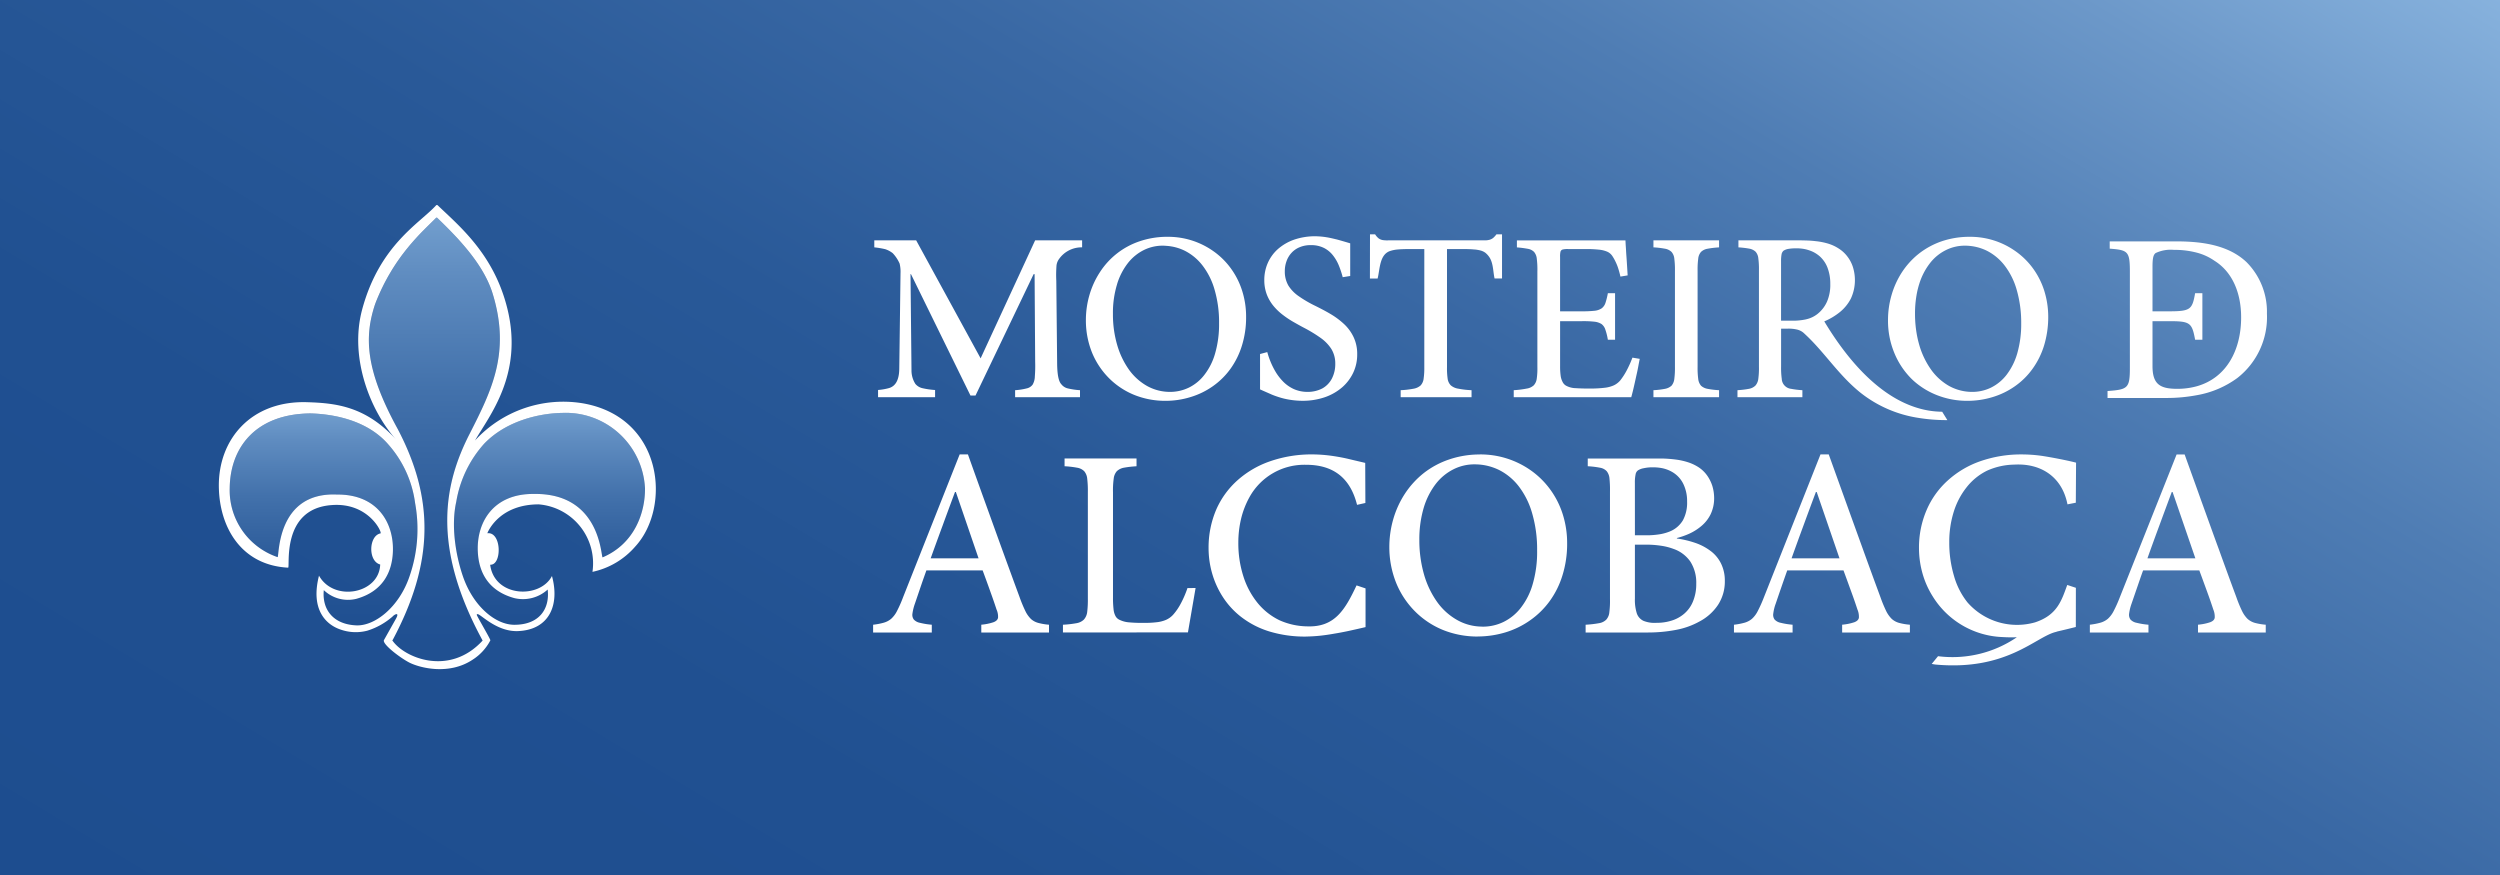
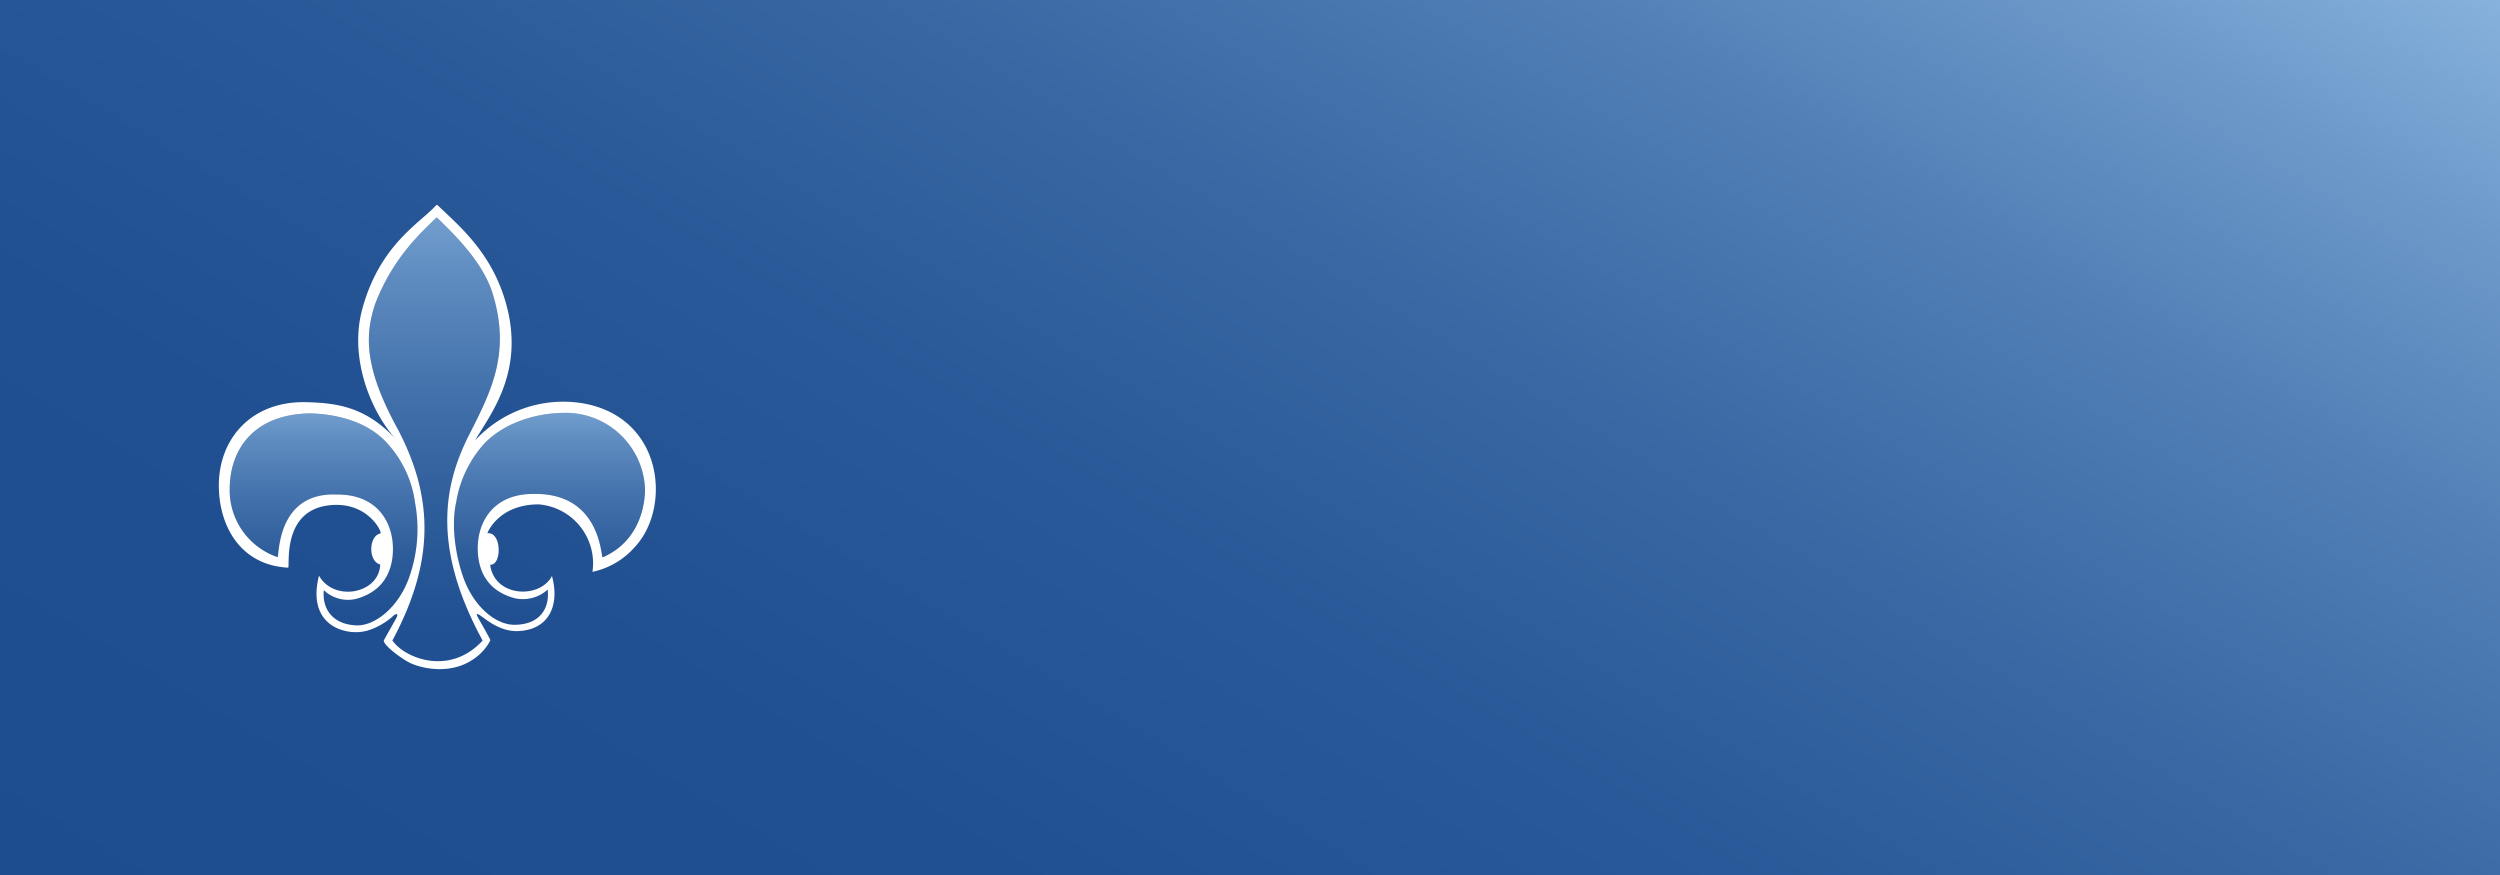
<svg xmlns="http://www.w3.org/2000/svg" xmlns:xlink="http://www.w3.org/1999/xlink" id="Layer_1" data-name="Layer 1" width="400" height="139.997" viewBox="0 0 400 139.997">
  <rect x="0" y="0" width="400" height="139.997" fill="#333333" stroke="none" />
  <defs>
    <linearGradient id="linear-gradient" x1="115.266" y1="211.019" x2="284.76" y2="-71.066" gradientUnits="userSpaceOnUse">
      <stop offset="0" stop-color="#1d4d8f" />
      <stop offset="0.256" stop-color="#205091" />
      <stop offset="0.441" stop-color="#295998" />
      <stop offset="0.603" stop-color="#3968a4" />
      <stop offset="0.752" stop-color="#4f7db4" />
      <stop offset="0.89" stop-color="#6c98c9" />
      <stop offset="1" stop-color="#88b3de" />
    </linearGradient>
    <linearGradient id="linear-gradient-2" x1="51.786" y1="105.57" x2="51.786" y2="60.638" gradientUnits="userSpaceOnUse">
      <stop offset="0" stop-color="#1d4d8f" />
      <stop offset="0.188" stop-color="#215192" />
      <stop offset="0.383" stop-color="#2e5d9b" />
      <stop offset="0.582" stop-color="#4271ab" />
      <stop offset="0.782" stop-color="#5f8cc0" />
      <stop offset="0.982" stop-color="#84b0db" />
      <stop offset="1" stop-color="#88b3de" />
    </linearGradient>
    <linearGradient id="linear-gradient-3" x1="87.914" y1="105.584" x2="87.914" y2="60.655" xlink:href="#linear-gradient-2" />
    <linearGradient id="linear-gradient-4" x1="69.499" y1="116.61" x2="69.499" y2="24" xlink:href="#linear-gradient-2" />
  </defs>
  <title>mosteiro-alcobca</title>
  <rect width="400" height="139.997" style="fill:url(#linear-gradient)" />
-   <path d="M142.842,40.515a5.809,5.809,0,0,1,1.1,1.666,5.644,5.644,0,0,1,.141,1.526l-.2,15.329c-.022,1.254-.312,2.675-1.653,3.06a9.254,9.254,0,0,1-1.741.3v1.158h9.125V62.4a12.409,12.409,0,0,1-2.017-.289,2.06,2.06,0,0,1-1.135-.684,3.983,3.983,0,0,1-.623-2.219l-.158-15.347h.075l9.52,19.425h.806l9.3-19.425h.153l.092,14.023a21.77,21.77,0,0,1-.053,2.359,2.693,2.693,0,0,1-.359,1.307,1.607,1.607,0,0,1-.969.6,9.922,9.922,0,0,1-1.828.281v1.122H172.8V62.43a11.229,11.229,0,0,1-1.934-.281,1.83,1.83,0,0,1-1.043-.658c-.653-.666-.675-2.6-.684-3.613l-.132-12.962a19.111,19.111,0,0,1,.022-2.254,2.149,2.149,0,0,1,.417-1.219,4.41,4.41,0,0,1,3.692-1.868V38.455h-7.516L156.9,57.335,146.587,38.455h-6.7v1.122a13.526,13.526,0,0,1,1.736.289A3.771,3.771,0,0,1,142.842,40.515ZM261.253,62.588c.1-.412.2-.851.307-1.324s.21-.965.32-1.447.2-.938.276-1.359.149-.763.2-1.044l-1.167-.193a16.967,16.967,0,0,1-.951,2.113,10.609,10.609,0,0,1-1.013,1.552,3.137,3.137,0,0,1-1,.763,4.825,4.825,0,0,1-1.491.395,18.34,18.34,0,0,1-2.293.123c-.907.009-1.692-.018-2.359-.061a3.372,3.372,0,0,1-1.539-.412A1.4,1.4,0,0,1,250,61.08a2.9,2.9,0,0,1-.3-1,11.09,11.09,0,0,1-.084-1.544V51.389h3.469a15.948,15.948,0,0,1,2,.079,2.706,2.706,0,0,1,1.158.377,1.788,1.788,0,0,1,.614.9,9.377,9.377,0,0,1,.4,1.614h1.153V46.917h-1.153a11.3,11.3,0,0,1-.382,1.543,1.8,1.8,0,0,1-.6.868,2.514,2.514,0,0,1-1.153.395,18.024,18.024,0,0,1-2.039.088h-3.469V41.12a3.272,3.272,0,0,1,.062-.842.512.512,0,0,1,.36-.359,3.3,3.3,0,0,1,.89-.07H253.7a18.483,18.483,0,0,1,2.17.1,4.385,4.385,0,0,1,1.333.342,1.921,1.921,0,0,1,.75.64,6.9,6.9,0,0,1,.5.877,7.624,7.624,0,0,1,.438,1.061,13.9,13.9,0,0,1,.377,1.386l1.157-.193c-.035-.526-.066-1.052-.1-1.613s-.07-1.1-.11-1.623-.057-.991-.088-1.4-.04-.736-.053-.964H242.705v1.122a16.483,16.483,0,0,1,1.767.228,1.831,1.831,0,0,1,.982.5,1.976,1.976,0,0,1,.434,1.1,13.658,13.658,0,0,1,.092,2.043V58.686a11.213,11.213,0,0,1-.1,1.894,1.935,1.935,0,0,1-.486,1.079,2.165,2.165,0,0,1-1.136.517,14.92,14.92,0,0,1-2.061.254v1.122H261C261.073,63.307,261.152,62.983,261.253,62.588ZM177.4,60.466a12.185,12.185,0,0,0,4.012,2.692,13.138,13.138,0,0,0,4.994.973h.153a13.453,13.453,0,0,0,3.925-.6,12.306,12.306,0,0,0,3.56-1.728,11.886,11.886,0,0,0,2.815-2.771,12.765,12.765,0,0,0,1.846-3.727,15.134,15.134,0,0,0,.671-4.6,13.608,13.608,0,0,0-.671-4.3,12.39,12.39,0,0,0-1.833-3.552,11.936,11.936,0,0,0-2.745-2.675,12.515,12.515,0,0,0-7.261-2.289h-.307a13.719,13.719,0,0,0-4.227.719,12.177,12.177,0,0,0-6.349,4.946,13.5,13.5,0,0,0-1.671,3.648,14.413,14.413,0,0,0-.57,4.034,13.8,13.8,0,0,0,.969,5.148A12.515,12.515,0,0,0,177.4,60.466Zm1.324-14.97a10.392,10.392,0,0,1,1.754-3.42,7.482,7.482,0,0,1,2.539-2.069,6.767,6.767,0,0,1,3-.7c.185,0,.369.009.544.026a7.8,7.8,0,0,1,2.991.78,8.341,8.341,0,0,1,2.872,2.394,11.5,11.5,0,0,1,1.92,3.885,18.453,18.453,0,0,1,.706,5.349,16.689,16.689,0,0,1-.636,4.823,10.017,10.017,0,0,1-1.719,3.42,7.043,7.043,0,0,1-2.495,2.043,6.854,6.854,0,0,1-2.982.675q-.335,0-.658-.026a7.529,7.529,0,0,1-3.034-.921,9.069,9.069,0,0,1-2.9-2.622,13.124,13.124,0,0,1-1.881-3.955,17.383,17.383,0,0,1-.675-4.946A15.585,15.585,0,0,1,178.727,45.5ZM275.051,62.43a12.645,12.645,0,0,1-1.85-.219,2.1,2.1,0,0,1-1.039-.5,2.035,2.035,0,0,1-.447-1.087,13.483,13.483,0,0,1-.1-1.938V43.322a13.266,13.266,0,0,1,.1-1.929,1.92,1.92,0,0,1,.447-1.087A1.966,1.966,0,0,1,273.2,39.8a14.027,14.027,0,0,1,1.85-.219V38.455h-10.5v1.122a14.078,14.078,0,0,1,1.859.219,1.985,1.985,0,0,1,1.035.509,1.92,1.92,0,0,1,.447,1.087,13.373,13.373,0,0,1,.1,1.929V58.686a13.589,13.589,0,0,1-.1,1.938,2.035,2.035,0,0,1-.447,1.087,2.116,2.116,0,0,1-1.035.5,12.7,12.7,0,0,1-1.859.219v1.122h10.5ZM223.711,39.91c.522-.044,1.18-.062,1.973-.062h2.205V58.73a12.035,12.035,0,0,1-.11,1.868,1.928,1.928,0,0,1-.478,1.07,2.266,2.266,0,0,1-1.14.526,14.006,14.006,0,0,1-2.056.237v1.122h11.343V62.43a13.736,13.736,0,0,1-2.144-.246,2.38,2.38,0,0,1-1.184-.535,1.888,1.888,0,0,1-.5-1.078,11.7,11.7,0,0,1-.1-1.842V39.849h2.543c.706,0,1.28.018,1.749.062a5.583,5.583,0,0,1,1.131.184,2.269,2.269,0,0,1,.728.36,3.187,3.187,0,0,1,.526.552c.745.965.675,2.386.934,3.552l1.193-.009,0-7.06h-.89a3.534,3.534,0,0,1-.526.579,1.631,1.631,0,0,1-.6.3,2.919,2.919,0,0,1-.846.088h-15.32a4.671,4.671,0,0,1-.9-.044,1.59,1.59,0,0,1-.658-.272,2.51,2.51,0,0,1-.565-.649H219.2l-.013,7.069h1.233c.386-1.552.289-3.9,2.082-4.429A5.521,5.521,0,0,1,223.711,39.91Zm87.037,25.967a13.827,13.827,0,0,1-3.92-.6c-6.507-1.938-11.58-8.252-14.943-13.856a10.292,10.292,0,0,0,2.521-1.509,6.771,6.771,0,0,0,1.741-2.157,7.014,7.014,0,0,0,.311-5.051,5.57,5.57,0,0,0-.9-1.693A5.244,5.244,0,0,0,294.2,39.77,6.654,6.654,0,0,0,292.569,39a10.667,10.667,0,0,0-2.047-.412c-.5-.062-1.031-.1-1.609-.114-.32-.009-.654-.018-1-.018h-9.765v1.122a14.992,14.992,0,0,1,1.767.211,1.973,1.973,0,0,1,.986.491,1.883,1.883,0,0,1,.43,1.052,12.7,12.7,0,0,1,.1,1.912V58.651a12.589,12.589,0,0,1-.1,1.947,2.014,2.014,0,0,1-.456,1.087,1.992,1.992,0,0,1-1.039.526,14.236,14.236,0,0,1-1.841.219v1.122h10.387V62.43a13.48,13.48,0,0,1-1.815-.219A1.682,1.682,0,0,1,285.08,60.6a12.5,12.5,0,0,1-.105-1.947V52.582h1.118a5.892,5.892,0,0,1,1.517.167,2.474,2.474,0,0,1,.965.509c.114.105.228.21.338.316,3.1,2.894,5.336,6.551,8.879,9.348a19.7,19.7,0,0,0,9.037,3.92,28.3,28.3,0,0,0,4.749.377ZM290.8,50.232a4.474,4.474,0,0,1-1.715.833,1.629,1.629,0,0,0-.175.044,10,10,0,0,1-2.241.2h-1.7V41.778a5.842,5.842,0,0,1,.088-1.122,1.043,1.043,0,0,1,.3-.535,2.07,2.07,0,0,1,.732-.29,7.566,7.566,0,0,1,1.311-.1,6.621,6.621,0,0,1,1.509.158,5.037,5.037,0,0,1,.517.149,4.831,4.831,0,0,1,1.741.982,4.713,4.713,0,0,1,1.219,1.771,7.125,7.125,0,0,1,.46,2.648,6.752,6.752,0,0,1-.491,2.745A5.2,5.2,0,0,1,290.8,50.232ZM211.587,62.141a5.035,5.035,0,0,1-2.416.561,5.4,5.4,0,0,1-2.113-.43A5.765,5.765,0,0,1,205.4,61.15a8.385,8.385,0,0,1-1.236-1.544,12.275,12.275,0,0,1-.859-1.692,12.528,12.528,0,0,1-.54-1.579l-1.158.307,0,5.656c.206.106,1.508.667,1.815.807q.487.211,1.224.447a11.543,11.543,0,0,0,1.679.4,12.8,12.8,0,0,0,2.1.175,10.891,10.891,0,0,0,3.57-.579,8.453,8.453,0,0,0,2.753-1.578,7.144,7.144,0,0,0,1.776-2.351,6.743,6.743,0,0,0,.627-2.9,6.25,6.25,0,0,0-.579-2.788,6.905,6.905,0,0,0-1.544-2.1,12.419,12.419,0,0,0-2.161-1.6c-.78-.465-1.587-.877-2.394-1.281a18.774,18.774,0,0,1-2.653-1.543,5.881,5.881,0,0,1-1.68-1.719,4.47,4.47,0,0,1-.57-2.3,4.611,4.611,0,0,1,.259-1.553,3.849,3.849,0,0,1,.772-1.333,3.621,3.621,0,0,1,1.3-.93,4.457,4.457,0,0,1,1.842-.351,4.549,4.549,0,0,1,2.1.456,4.288,4.288,0,0,1,1.439,1.193,6.666,6.666,0,0,1,.947,1.649,14.487,14.487,0,0,1,.605,1.833l1.2-.193,0-5.226c-.439-.132-1.6-.474-2.122-.614-.526-.123-1.078-.263-1.666-.359a12.473,12.473,0,0,0-1.846-.158,10.274,10.274,0,0,0-3.416.57,7.856,7.856,0,0,0-2.6,1.552,6.5,6.5,0,0,0-1.57,2.227,6.75,6.75,0,0,0-.526,2.7,6.445,6.445,0,0,0,.408,2.289,6.675,6.675,0,0,0,1.065,1.815,9.026,9.026,0,0,0,1.508,1.438,14.913,14.913,0,0,0,1.732,1.149c.6.342,1.18.666,1.737.955a22.53,22.53,0,0,1,2.543,1.553,6.522,6.522,0,0,1,1.727,1.771,4.412,4.412,0,0,1,.636,2.35,5.07,5.07,0,0,1-.535,2.386A3.8,3.8,0,0,1,211.587,62.141Zm94.145-1.64a11.4,11.4,0,0,0,1.1.973,12.307,12.307,0,0,0,2.92,1.684,13.109,13.109,0,0,0,4.985.973,13.64,13.64,0,0,0,4.087-.6,12.34,12.34,0,0,0,3.556-1.728,11.711,11.711,0,0,0,2.811-2.771,12.782,12.782,0,0,0,1.854-3.727,15.709,15.709,0,0,0,.671-4.6,14.016,14.016,0,0,0-.671-4.3,12.5,12.5,0,0,0-1.833-3.552,11.982,11.982,0,0,0-2.753-2.675,12.49,12.49,0,0,0-7.253-2.289,13.861,13.861,0,0,0-4.543.719,12.618,12.618,0,0,0-3.648,1.982c-.066.053-.127.105-.184.149a12.6,12.6,0,0,0-2.517,2.815,13.628,13.628,0,0,0-1.662,3.648,14.266,14.266,0,0,0-.57,4.034,13.444,13.444,0,0,0,.974,5.148A12.581,12.581,0,0,0,305.732,60.5Zm1.1-14.18c.07-.281.14-.561.228-.824a10.389,10.389,0,0,1,1.758-3.42,7.333,7.333,0,0,1,2.543-2.069,6.708,6.708,0,0,1,2.995-.7,7.963,7.963,0,0,1,3.534.807,8.365,8.365,0,0,1,2.868,2.394,11.509,11.509,0,0,1,1.92,3.885,18.908,18.908,0,0,1,.715,5.349,16.98,16.98,0,0,1-.64,4.823,10.329,10.329,0,0,1-1.714,3.42,7.146,7.146,0,0,1-2.5,2.043,6.838,6.838,0,0,1-2.981.675,7.658,7.658,0,0,1-3.7-.947,8.993,8.993,0,0,1-2.889-2.622,13.02,13.02,0,0,1-1.89-3.955c-.088-.316-.171-.631-.246-.956a18.4,18.4,0,0,1-.43-3.99A16.936,16.936,0,0,1,306.828,46.321ZM351.5,63.229a15.394,15.394,0,0,0,6.468-2.745,12.327,12.327,0,0,0,4.74-10.3,11.222,11.222,0,0,0-3.266-8.244c-1.907-1.806-4.543-2.815-7.941-3.165a29.556,29.556,0,0,0-3.008-.149h-10.94v1.158c2.929.228,3.227.421,3.227,3.7V58.826c0,3.271-.3,3.508-3.574,3.736v1.114h9.248A26.155,26.155,0,0,0,351.5,63.229ZM344.4,58.555V51.389h2.666c3.345,0,3.653.237,4.152,2.964h1.162V46.917h-1.162c-.456,2.587-.728,2.894-4.152,2.894H344.4v-7.13c0-1.465.162-1.929.5-2.192a5.63,5.63,0,0,1,2.929-.509,13.778,13.778,0,0,1,3.666.447,8.85,8.85,0,0,1,2.811,1.29c2.855,1.771,4.275,5.121,4.275,9.059,0,5.253-2.346,9.682-7.086,11.023a11.594,11.594,0,0,1-3.157.412C345.554,62.211,344.4,61.439,344.4,58.555Zm15.232,40.489a4.594,4.594,0,0,1-.9-1.272,20.7,20.7,0,0,1-.916-2.227c-.921-2.473-1.846-5.007-2.771-7.577-.943-2.561-1.859-5.139-2.793-7.708-.912-2.569-1.828-5.086-2.71-7.55h-1.285l-.833,2.1-8.243,20.731a21.562,21.562,0,0,1-.987,2.21,4.345,4.345,0,0,1-.934,1.254,3.188,3.188,0,0,1-1.184.623,10.662,10.662,0,0,1-1.7.325V101.2h9.379V99.955a11.74,11.74,0,0,1-1.9-.307,1.807,1.807,0,0,1-.982-.526,1.318,1.318,0,0,1-.211-.964,7.531,7.531,0,0,1,.39-1.579c.307-.886.605-1.763.912-2.648s.6-1.763.934-2.666h8.993c.456,1.228.872,2.377,1.263,3.447s.714,2.008.973,2.806a2.944,2.944,0,0,1,.228,1.324c-.052.316-.289.544-.715.71a8.224,8.224,0,0,1-1.96.4V101.2h10.839V99.955a9.47,9.47,0,0,1-1.719-.29A2.979,2.979,0,0,1,359.634,99.043ZM343.59,89.335c.614-1.736,1.259-3.5,1.916-5.279q.954-2.591,1.916-5.174l.062-.167h.127l3.648,10.62ZM209.14,100.218a11.2,11.2,0,0,1-4.412-.973,10.294,10.294,0,0,1-3.482-2.736,12.9,12.9,0,0,1-2.289-4.244,17.32,17.32,0,0,1-.824-5.455,16.407,16.407,0,0,1,.443-3.815,13.68,13.68,0,0,1,1.32-3.412,10.017,10.017,0,0,1,9.006-5.218c4.446-.018,7.147,2.113,8.226,6.411l1.333-.3-.026-6.411c-.4-.1-1.837-.43-2.592-.614s-1.631-.351-2.631-.5a23.461,23.461,0,0,0-3.258-.246,20.249,20.249,0,0,0-6.678,1.078,15.356,15.356,0,0,0-5.235,3.026A13.562,13.562,0,0,0,194.6,81.53a15.425,15.425,0,0,0-1.228,6.13,14.735,14.735,0,0,0,.574,4.1,14.092,14.092,0,0,0,1.763,3.841,12.861,12.861,0,0,0,3.021,3.218,14.172,14.172,0,0,0,4.354,2.21,19.481,19.481,0,0,0,5.753.824c.781-.018,1.57-.053,2.377-.14s1.57-.2,2.293-.333c.728-.114,1.381-.246,1.942-.36s2.732-.605,3.039-.684l0-6.191-1.438-.482C215.213,97.543,213.577,100.385,209.14,100.218Zm38.827-21.994a13.4,13.4,0,0,0-3.047-2.973,13.977,13.977,0,0,0-8.059-2.543c-.11,0-.228.009-.338.009a15.057,15.057,0,0,0-4.692.807,13.714,13.714,0,0,0-4.06,2.192A14.031,14.031,0,0,0,224.781,79a15.114,15.114,0,0,0-1.851,4.043,16.02,16.02,0,0,0-.636,4.49,15.361,15.361,0,0,0,1.079,5.7,13.831,13.831,0,0,0,2.977,4.534,13.548,13.548,0,0,0,4.459,3,14.73,14.73,0,0,0,5.533,1.078l.18-.009a15.477,15.477,0,0,0,4.354-.658,13.7,13.7,0,0,0,3.946-1.929,13.226,13.226,0,0,0,3.126-3.069A13.992,13.992,0,0,0,250,92.036a16.9,16.9,0,0,0,.741-5.1A15.154,15.154,0,0,0,250,82.162,13.73,13.73,0,0,0,247.967,78.224Zm-2.732,15.224a11.094,11.094,0,0,1-1.907,3.8,7.889,7.889,0,0,1-2.767,2.263,7.573,7.573,0,0,1-3.311.754c-.25-.009-.491-.018-.728-.035a8.118,8.118,0,0,1-3.372-1.026,9.893,9.893,0,0,1-3.214-2.9,14.4,14.4,0,0,1-2.091-4.385,19.849,19.849,0,0,1-.75-5.489,17.759,17.759,0,0,1,.723-5.262,11.82,11.82,0,0,1,1.951-3.8,8.312,8.312,0,0,1,2.824-2.3,7.427,7.427,0,0,1,3.323-.772c.211,0,.408.009.605.018a8.832,8.832,0,0,1,3.319.877,9.237,9.237,0,0,1,3.183,2.649,12.852,12.852,0,0,1,2.131,4.323,20.512,20.512,0,0,1,.785,5.928A18.3,18.3,0,0,1,245.235,93.448Zm69.446-15.513a9.461,9.461,0,0,1,3.275-2.64,11.02,11.02,0,0,1,4.341-.956c4.108-.237,7.612,1.824,8.5,6.358l1.333-.263.04-6.41c-1.421-.369-3.964-.859-5.424-1.079a23.461,23.461,0,0,0-3.3-.237,19.788,19.788,0,0,0-6.635,1.1,15.165,15.165,0,0,0-5.178,3.078,13.535,13.535,0,0,0-3.385,4.744,15.154,15.154,0,0,0-1.21,6.077,14.921,14.921,0,0,0,.539,3.955,13.925,13.925,0,0,0,1.649,3.745,13.717,13.717,0,0,0,11.194,6.524,22.045,22.045,0,0,0,2.28.026,18.268,18.268,0,0,1-12.615,3.034l-1.013,1.237c.2.035.465.088.666.106,11.366,1.017,15.939-4.429,19.184-5.218a1.786,1.786,0,0,0,.241-.079c1-.228,1.995-.474,2.968-.719l.009-6.27-1.381-.456c-.9,2.464-1.587,4.823-5.165,5.99a10.543,10.543,0,0,1-10.8-3.2,11.985,11.985,0,0,1-2.157-4.244,18.542,18.542,0,0,1-.754-5.367,16.07,16.07,0,0,1,.719-4.894A11.989,11.989,0,0,1,314.681,77.935Zm-40.9,10.287a8.781,8.781,0,0,0-2.434-1.324,16.15,16.15,0,0,0-3.043-.737v-.079a11.883,11.883,0,0,0,2-.7,8.362,8.362,0,0,0,1.929-1.228,5.791,5.791,0,0,0,1.456-1.85,5.937,5.937,0,0,0,.574-2.6,6.84,6.84,0,0,0-.285-1.938,6.1,6.1,0,0,0-.829-1.675,5.152,5.152,0,0,0-1.289-1.272,7.162,7.162,0,0,0-1.609-.8,10.718,10.718,0,0,0-2.131-.491,20.361,20.361,0,0,0-2.359-.167H254.04V74.6a13.637,13.637,0,0,1,1.968.237,1.853,1.853,0,0,1,1.07.561,2.144,2.144,0,0,1,.439,1.167,17.276,17.276,0,0,1,.079,2.1V95.842a14.147,14.147,0,0,1-.1,2.113,2.052,2.052,0,0,1-.491,1.184,2.1,2.1,0,0,1-1.162.57,16.238,16.238,0,0,1-2.144.246V101.2h9.725c.807.009,1.578-.026,2.337-.088.824-.07,1.614-.184,2.364-.325a12.322,12.322,0,0,0,3.779-1.342,8.06,8.06,0,0,0,2.986-2.675,6.827,6.827,0,0,0,1.083-3.8,6.191,6.191,0,0,0-.588-2.763A5.57,5.57,0,0,0,273.784,88.222Zm-12.2-10.927a6.159,6.159,0,0,1,.119-1.412.976.976,0,0,1,.4-.64,2.555,2.555,0,0,1,.921-.333,6.374,6.374,0,0,1,1.434-.14,7.761,7.761,0,0,1,1.311.105,5.34,5.34,0,0,1,1.767.631,4.441,4.441,0,0,1,1.815,1.956,6.259,6.259,0,0,1,.588,2.789,5.929,5.929,0,0,1-.662,2.981,4.327,4.327,0,0,1-2.135,1.815,7.794,7.794,0,0,1-1.372.4,12.935,12.935,0,0,1-2.381.2h-1.8Zm9.283,18.968a5.1,5.1,0,0,1-1.4,1.938,5.626,5.626,0,0,1-2.017,1.1,7.806,7.806,0,0,1-1.679.325c-.233.018-.469.026-.706.026a4.806,4.806,0,0,1-2.083-.307,2.041,2.041,0,0,1-1.087-1.2,7.152,7.152,0,0,1-.307-2.385V87.143h1.758a16.028,16.028,0,0,1,2.425.176,9.589,9.589,0,0,1,1.951.491,5.449,5.449,0,0,1,2.736,2.043A6.236,6.236,0,0,1,271.4,93.4,7.205,7.205,0,0,1,270.864,96.263Zm31.834,2.78a4.7,4.7,0,0,1-.908-1.272,21.649,21.649,0,0,1-.921-2.227c-.912-2.473-1.841-5.007-2.767-7.577s-1.859-5.139-2.784-7.708-1.828-5.086-2.719-7.55h-1.32l-.8,2.017-8.244,20.819a21.475,21.475,0,0,1-.986,2.21,4.274,4.274,0,0,1-.934,1.254,3.167,3.167,0,0,1-1.18.623,10.813,10.813,0,0,1-1.7.325V101.2h9.379V99.955a11.826,11.826,0,0,1-1.9-.307,1.778,1.778,0,0,1-.978-.526,1.277,1.277,0,0,1-.21-.964,7,7,0,0,1,.39-1.579c.3-.886.6-1.763.907-2.648s.614-1.763.934-2.666h9c.456,1.228.868,2.377,1.259,3.447s.715,2.008.973,2.806a2.91,2.91,0,0,1,.233,1.324c-.057.316-.294.544-.715.71a8.324,8.324,0,0,1-1.964.4V101.2h10.839V99.955a9.484,9.484,0,0,1-1.719-.29A2.929,2.929,0,0,1,302.7,99.043ZM286.65,89.335q.927-2.6,1.916-5.279.947-2.591,1.916-5.174l.061-.167h.128l3.648,10.62Zm-97.767,7.314a9.061,9.061,0,0,1-1.162,1.684,3.4,3.4,0,0,1-1.153.842,5.272,5.272,0,0,1-1.543.386,15.5,15.5,0,0,1-2.013.1,22.729,22.729,0,0,1-2.293-.079,4.255,4.255,0,0,1-1.653-.439,1.355,1.355,0,0,1-.6-.6,2.955,2.955,0,0,1-.3-1.087,15.493,15.493,0,0,1-.087-1.824V78.751a13.77,13.77,0,0,1,.114-2.166,2.143,2.143,0,0,1,.5-1.193,2.246,2.246,0,0,1,1.14-.561,16.276,16.276,0,0,1,2.012-.228V73.357H170.33V74.6a15.039,15.039,0,0,1,2.03.237,2.074,2.074,0,0,1,1.118.561,2.172,2.172,0,0,1,.478,1.2,16.577,16.577,0,0,1,.1,2.148V95.764a15.988,15.988,0,0,1-.105,2.157,2.188,2.188,0,0,1-.53,1.211,2.212,2.212,0,0,1-1.189.579,16.662,16.662,0,0,1-2.161.246V101.2l20-.018,1.223-7.1-1.3.009A15.91,15.91,0,0,1,188.882,96.649Zm-23.923,2.394a4.513,4.513,0,0,1-.9-1.272,22.484,22.484,0,0,1-.925-2.227c-.912-2.473-1.837-5.007-2.771-7.577s-1.855-5.139-2.784-7.708-1.828-5.086-2.71-7.55h-1.325l-.8,2.017-8.248,20.819a19.969,19.969,0,0,1-.973,2.21,4.269,4.269,0,0,1-.938,1.254,3.2,3.2,0,0,1-1.188.623,10.566,10.566,0,0,1-1.7.325V101.2h9.388V99.955a11.628,11.628,0,0,1-1.9-.307,1.808,1.808,0,0,1-.978-.526,1.26,1.26,0,0,1-.215-.964,7.882,7.882,0,0,1,.395-1.579c.3-.886.6-1.763.9-2.648s.614-1.763.934-2.666h9q.684,1.841,1.254,3.447c.386,1.07.71,2.008.969,2.806a2.819,2.819,0,0,1,.241,1.324c-.062.316-.294.544-.719.71a8.38,8.38,0,0,1-1.96.4V101.2H167.84V99.955a9.477,9.477,0,0,1-1.719-.29A2.853,2.853,0,0,1,164.959,99.043Zm-16.053-9.708q.934-2.6,1.925-5.279c.627-1.727,1.272-3.455,1.907-5.174l.07-.167h.127l3.635,10.62Z" style="fill:#fff" />
  <path d="M62.1,71.077c-3.367-3.867-8.769-4.832-12.4-4.928-8.94.079-12.874,5.6-12.944,11.953a11.3,11.3,0,0,0,7.66,11.041c.294-.026-.259-10.454,9.515-10.015,6.45-.053,9.068,4.49,8.94,9.024-.1,3.4-1.636,6.49-5.867,7.665a5.59,5.59,0,0,1-5.192-1.395c-.307,3.052,1.465,5.507,5.253,5.639,2.955.088,6.761-2.938,8.419-7.726a23.05,23.05,0,0,0,.938-11.821A17.616,17.616,0,0,0,62.1,71.077Z" style="fill-rule:evenodd;fill:url(#linear-gradient-2)" />
  <path d="M77.465,70.99c3.556-3.71,8.914-4.876,12.532-4.929a12.7,12.7,0,0,1,13.2,12.067c.044,3.762-1.57,8.831-6.775,11.05-.294-.026-.255-10.331-11.036-10.146-6.446-.044-9.072,4.49-8.941,9.024.1,3.4,1.6,6.463,5.836,7.638a5.868,5.868,0,0,0,5.35-1.368c.359,3.087-1.342,5.665-5.385,5.639-2.959-.026-6.511-2.929-8.164-7.717C72.835,88.634,72.173,83.96,73,80.294A18.4,18.4,0,0,1,77.465,70.99Z" style="fill-rule:evenodd;fill:url(#linear-gradient-3)" />
  <path d="M77.22,102.49c-8.309-15.268-6.09-25.221-2.083-33.079,3.591-7.042,6.56-13.075,3.683-22.432-1.447-4.692-5.445-8.831-8.9-12.154H69.8c-2.118,2.183-6.788,6.077-9.765,13.795-1.754,5.235-1.623,10.488,3.617,20.047,5.889,11.225,5.731,21.389-.767,33.631-.07.132-.118.141-.118.141C64.622,105.234,71.893,108.3,77.22,102.49Z" style="fill-rule:evenodd;fill:url(#linear-gradient-4)" />
  <path d="M93.334,64.544A19.173,19.173,0,0,0,76,70.481c2.285-3.964,7.779-10.567,5.174-21.117-2.153-8.734-7.735-13.233-11.186-16.557h-.171c-2.578,2.885-9.077,6.314-11.874,16.723-2.1,7.822,1.4,16.338,5.428,20.792-4.845-5.3-9.576-5.832-14.263-5.972-8.94-.263-14.176,5.946-14.093,13.488.07,6.463,3.539,12.593,11.08,12.988.381.018-1.246-9.445,6.994-10.015,5.941-.447,8.125,4.472,7.791,4.534-1.881.36-2.034,4.446-.048,4.973-.154,4.7-7.415,6.042-9.791,1.789-1.39,5.437,1.122,7.84,3.446,8.62a7.268,7.268,0,0,0,4.271.184,11.149,11.149,0,0,0,4.078-2.289c.254-.3,1.17-.789.5.4l-1.9,3.385c-.337.614,2.539,2.815,4.047,3.6,1.688.859,6.345,2.061,10.124-.447a8.149,8.149,0,0,0,2.85-3.1c.07-.141-2.2-3.938-2.175-4.1.018-.193.276-.07.438.035.851.535,3.192,2.71,6.183,2.579,5.007-.22,6.669-4.2,5.411-8.813-1.921,3.7-9.217,3.429-9.888-1.807,1.916.123,1.859-5.314-.456-5.034.276-.684,2.2-4.6,8.2-4.622a9.467,9.467,0,0,1,8.625,10.8,12.509,12.509,0,0,0,6.876-4.087C107.391,81.145,106.172,66.85,93.334,64.544ZM57.063,100.061c-3.788-.132-5.56-2.587-5.253-5.639A5.59,5.59,0,0,0,57,95.816c4.231-1.175,5.77-4.262,5.867-7.665.127-4.534-2.491-9.076-8.94-9.024-9.774-.439-9.221,9.988-9.515,10.015A11.3,11.3,0,0,1,36.753,78.1c.07-6.349,4-11.874,12.944-11.953,3.631.1,9.033,1.061,12.4,4.928a17.616,17.616,0,0,1,4.323,9.436,23.05,23.05,0,0,1-.938,11.821C63.824,97.123,60.018,100.148,57.063,100.061ZM77.22,102.49c-5.327,5.806-12.6,2.745-14.456-.044,0,0,.048-.018.118-.149,6.5-12.242,6.656-22.406.767-33.631-5.24-9.559-5.371-14.812-3.617-20.047C63.009,40.9,67.679,37.007,69.8,34.824h.123c3.456,3.323,7.454,7.463,8.9,12.154,2.877,9.357-.092,15.391-3.683,22.432C71.13,77.268,68.911,87.222,77.22,102.49Zm19.2-13.312c-.294-.026-.255-10.331-11.036-10.146-6.446-.044-9.072,4.49-8.941,9.024.1,3.4,1.6,6.463,5.836,7.638a5.868,5.868,0,0,0,5.35-1.368c.359,3.087-1.342,5.665-5.385,5.639-2.959-.026-6.511-2.929-8.164-7.717C72.835,88.634,72.173,83.96,73,80.294a18.4,18.4,0,0,1,4.468-9.3c3.556-3.71,8.914-4.876,12.532-4.929a12.7,12.7,0,0,1,13.2,12.067C103.239,81.89,101.625,86.959,96.421,89.178Z" style="fill:#fff;fill-rule:evenodd" />
</svg>